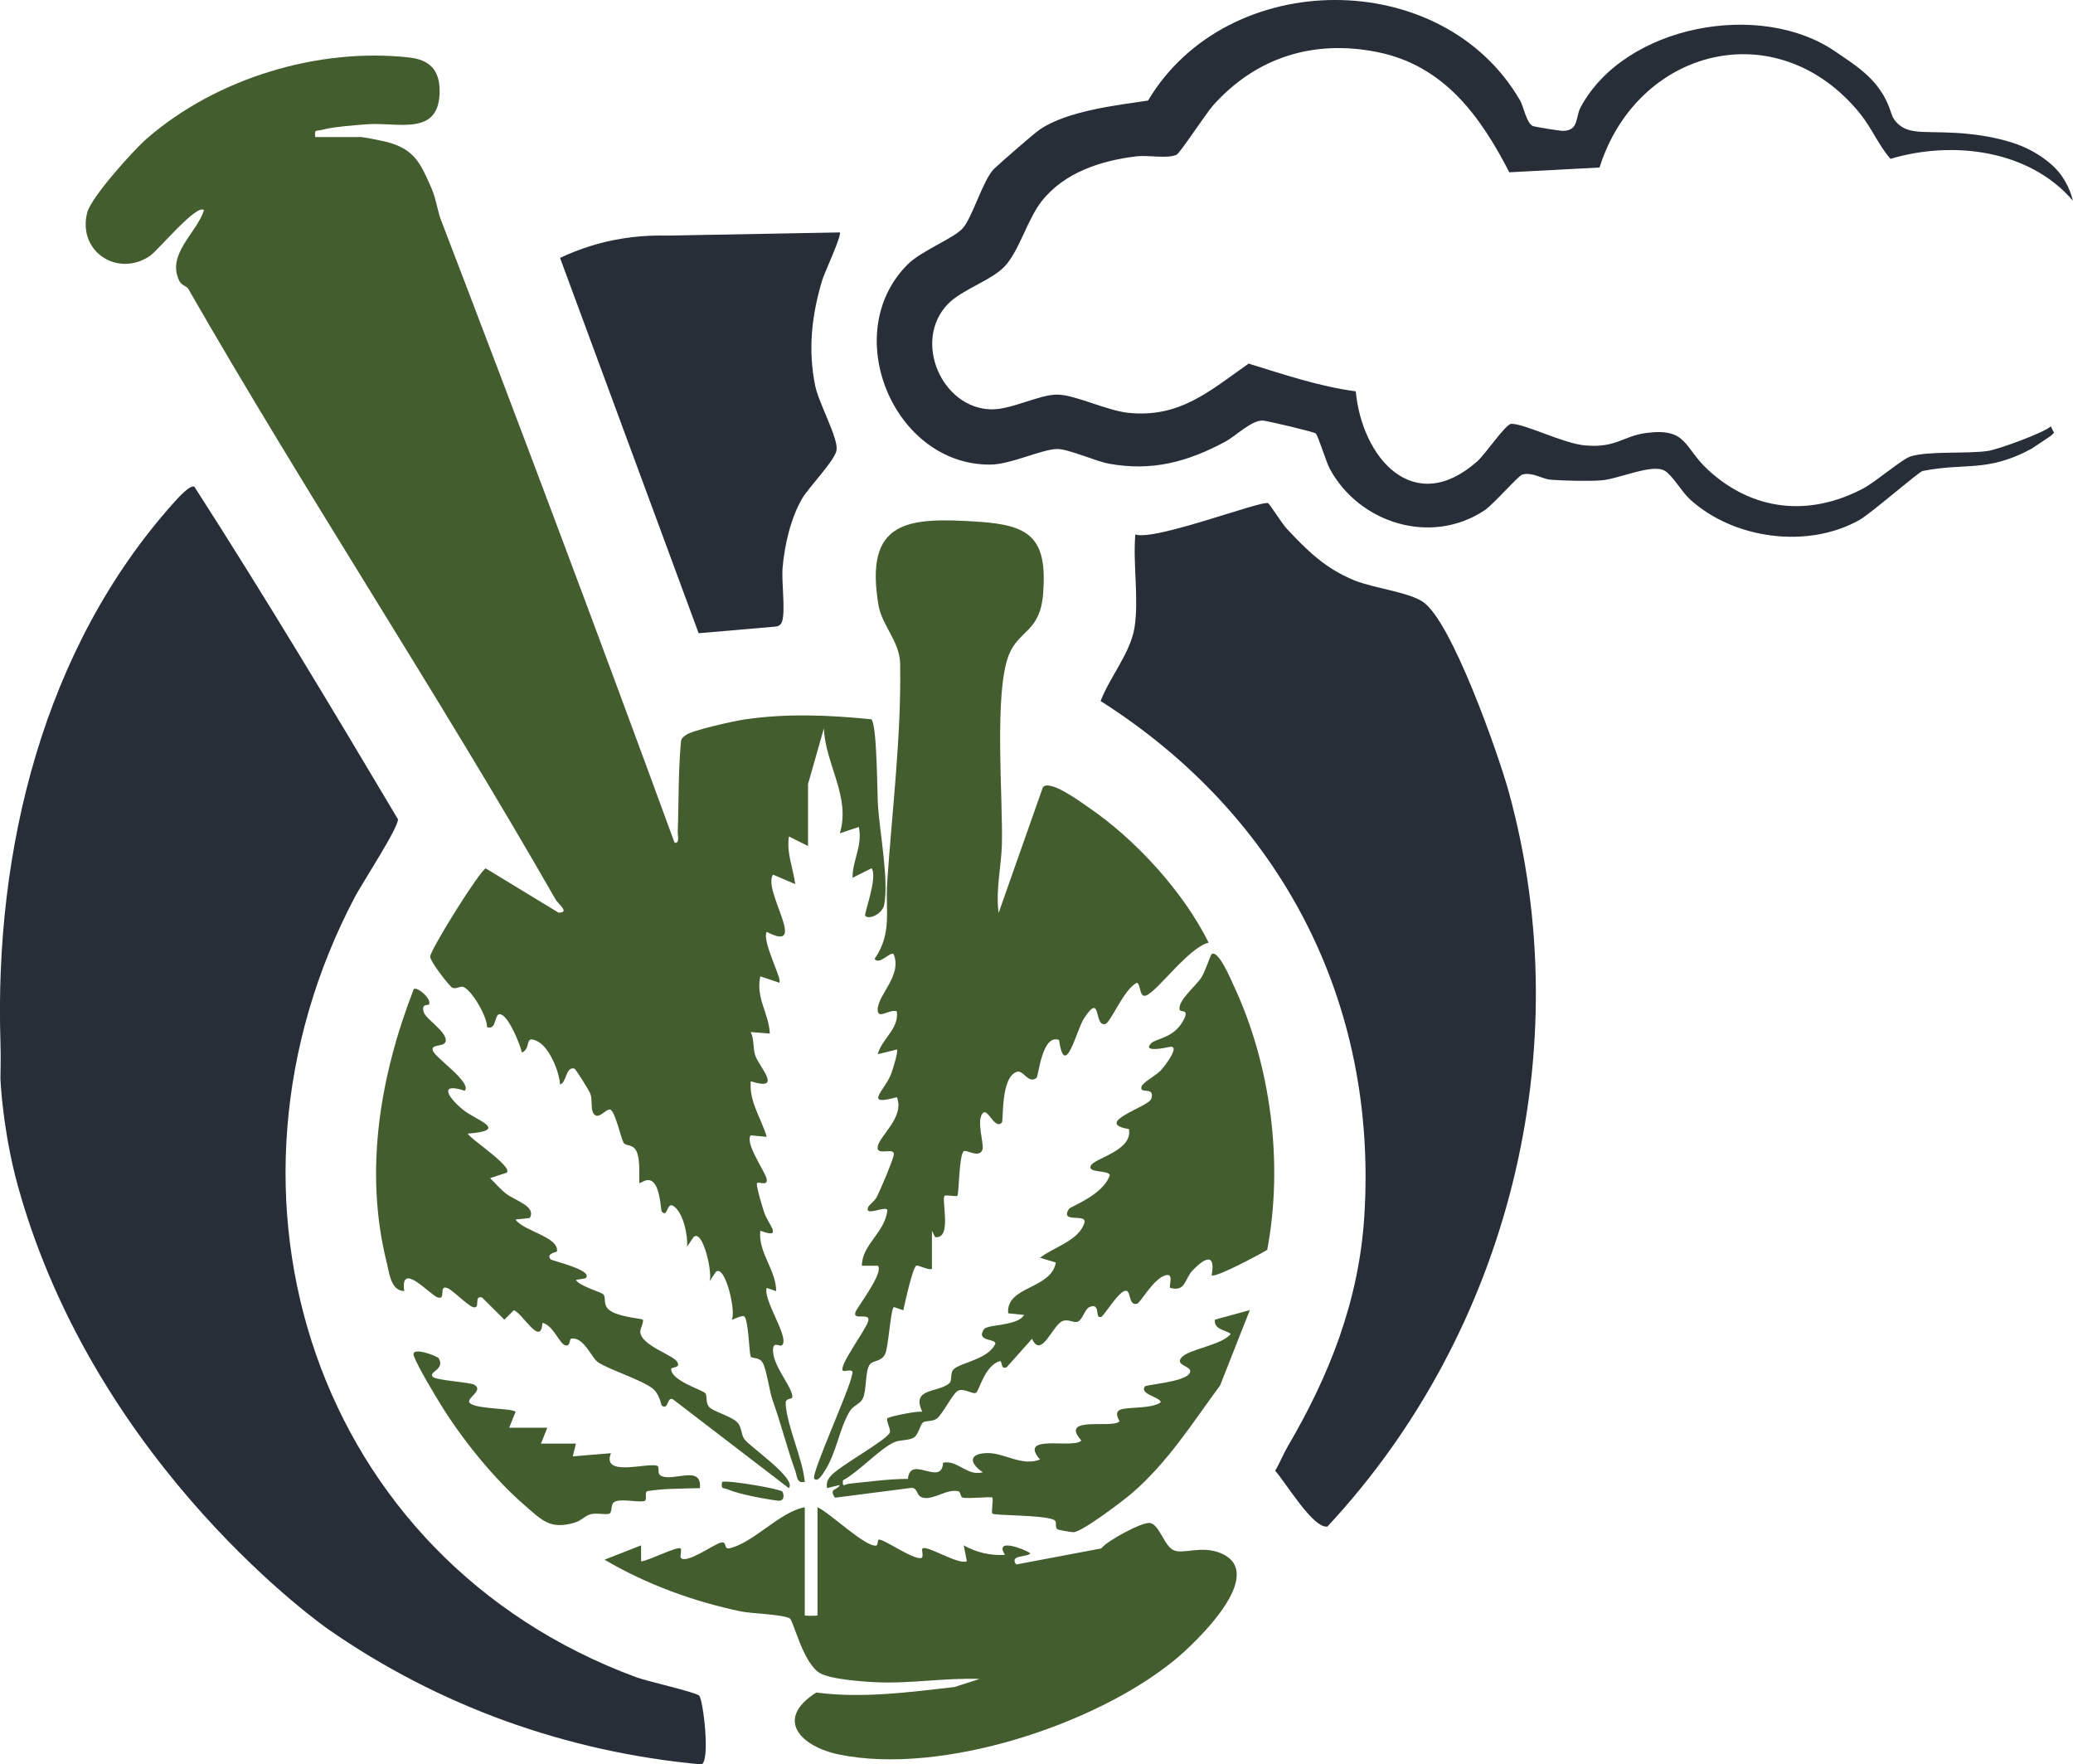
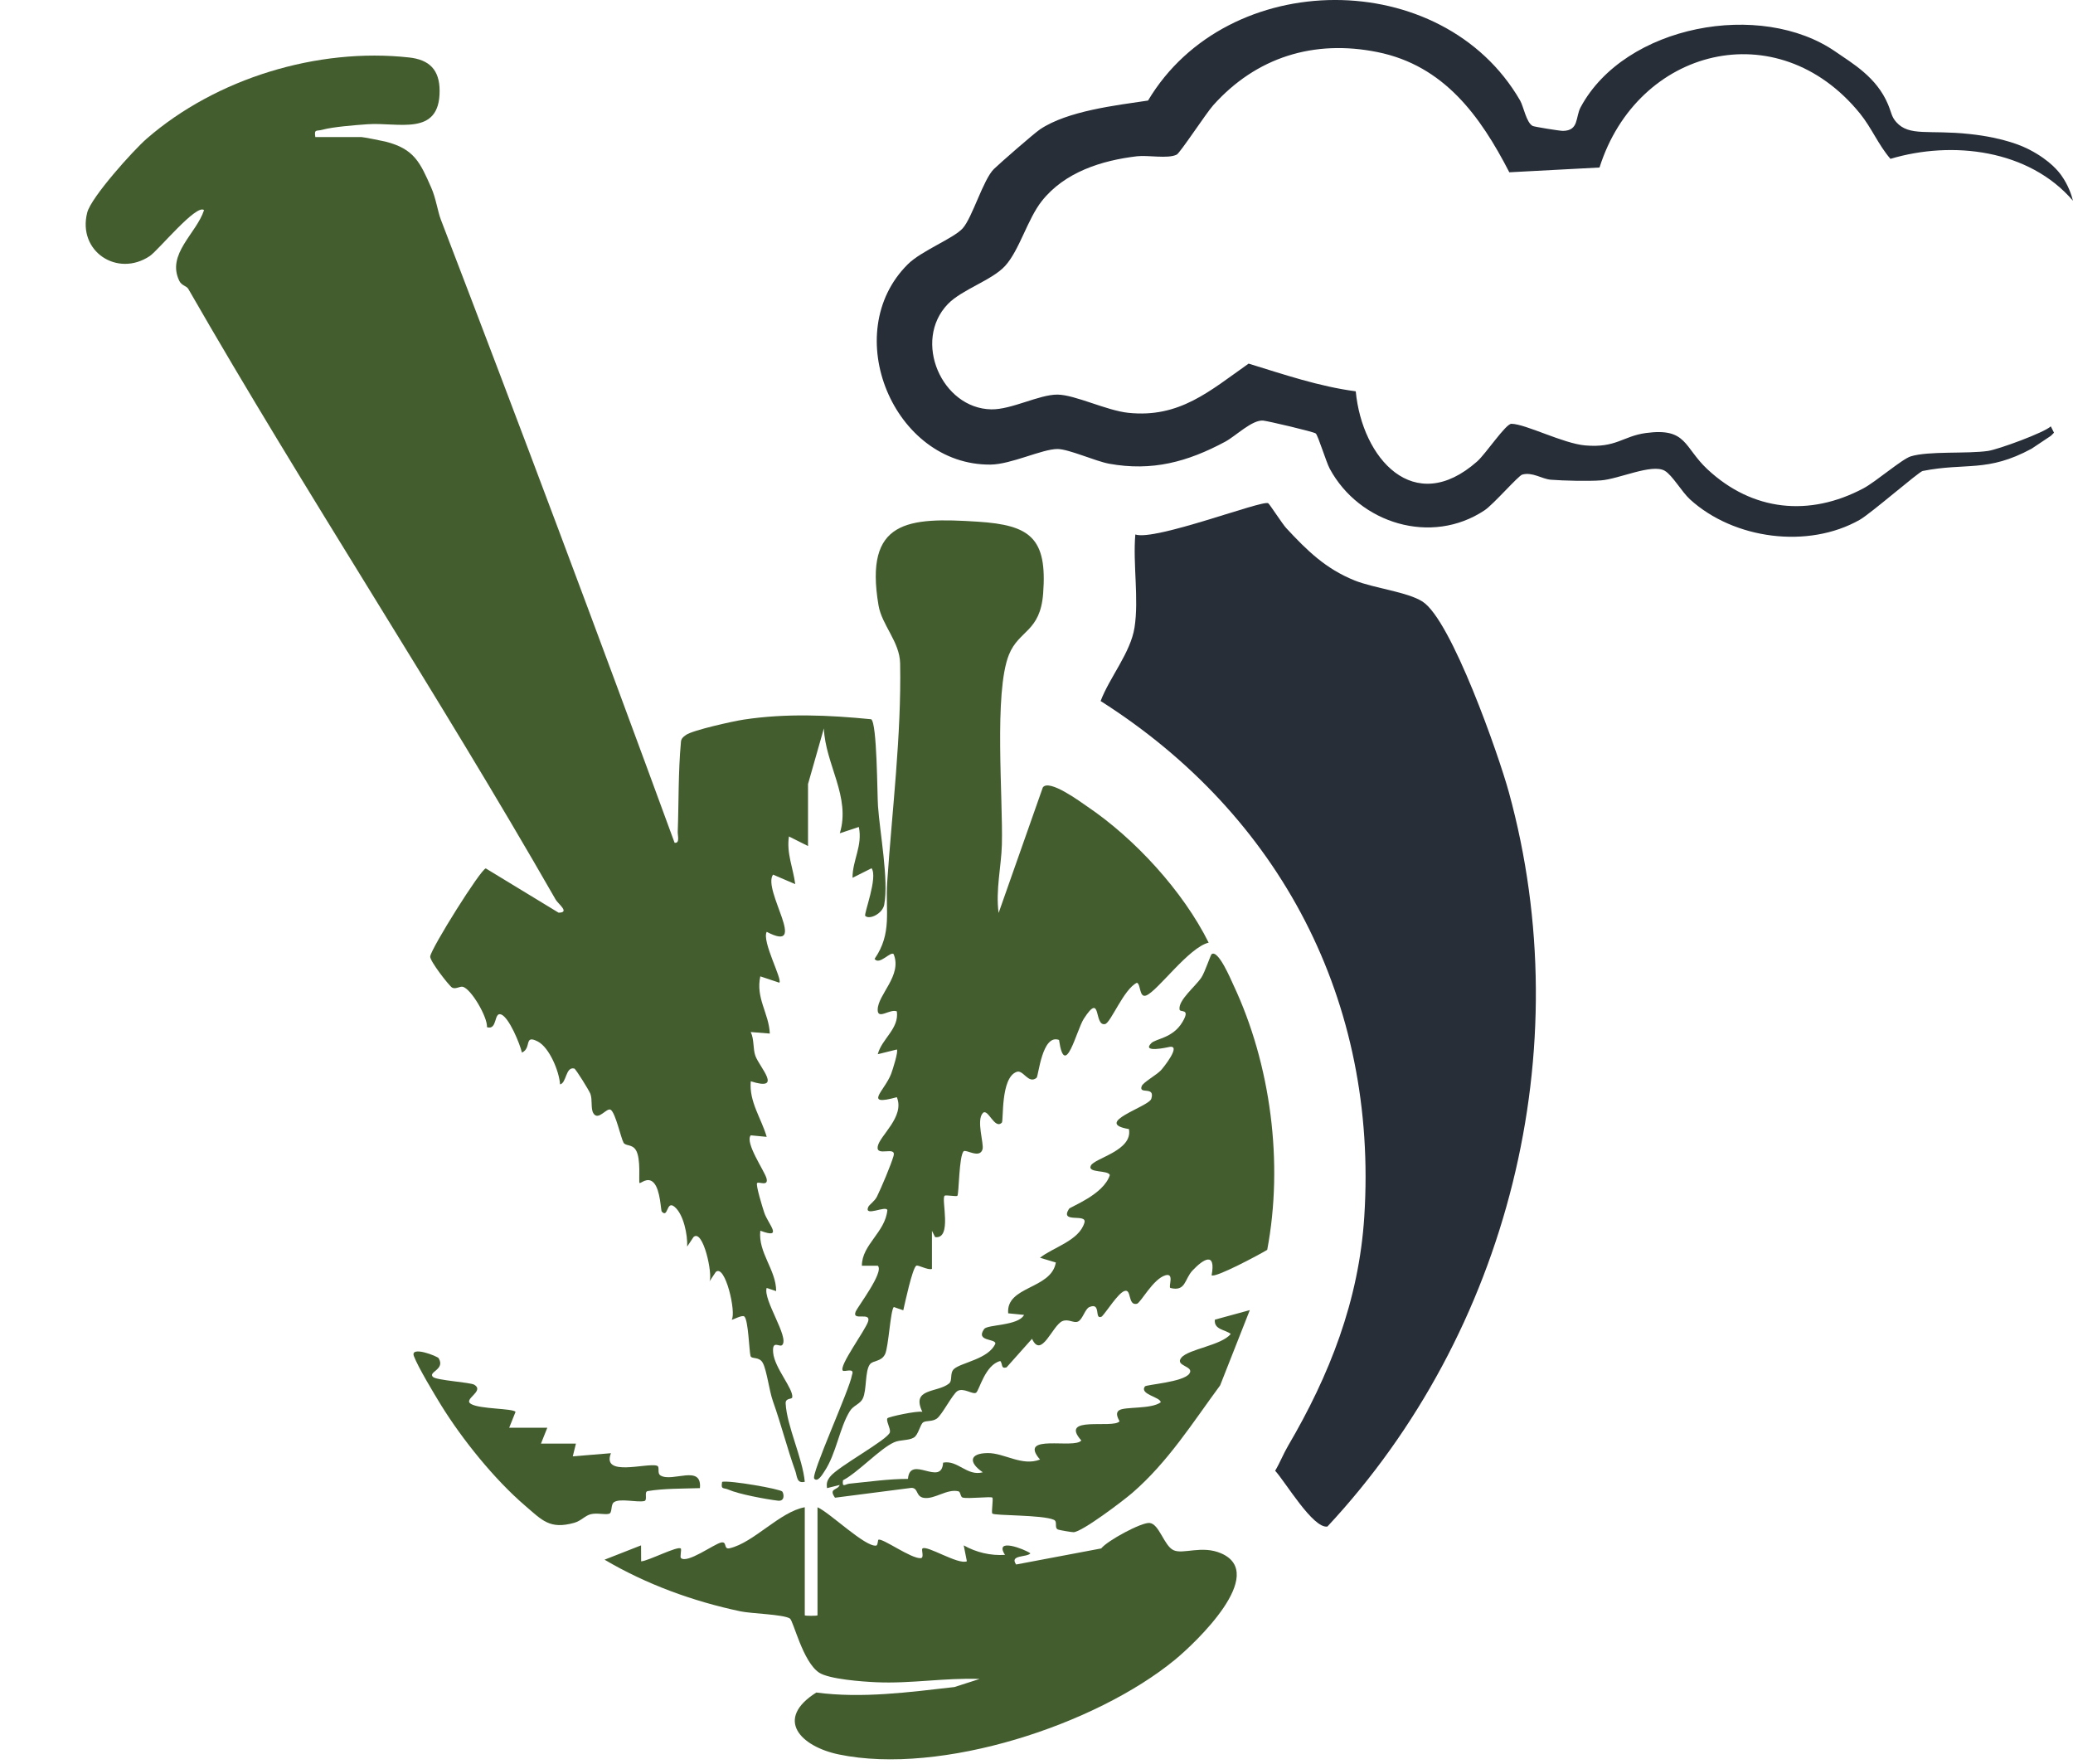
<svg xmlns="http://www.w3.org/2000/svg" id="Layer_1" data-name="Layer 1" viewBox="0 0 473.68 403.09">
  <defs>
    <style>      .cls-1 {        fill: #435d2f;      }      .cls-2 {        fill: #272e38;      }    </style>
  </defs>
-   <path class="cls-2" d="M44.43,111.22c16.05,24.96,31.33,50.42,46.5,75.94.18,1.87-8.24,14.71-9.83,17.74-35.96,68.26-9.15,151.19,64.31,178.3,2.52.93,13.33,3.33,14.34,4.18.91.77,2.64,15.22.48,15.72-30.75-2.83-59.93-13.28-85.2-30.86,0,0-52.98-36.66-70.92-101.21C.6,258.38.1,246.57.1,246.57c-.03-.74.14-4.26,0-8.59-1.36-43.79,9.75-89.82,39.61-123.14.74-.83,3.78-4.26,4.72-3.62Z" />
  <path class="cls-1" d="M184.62,193.28l-4.35-2.18c-.58,3.81.96,7.21,1.44,10.89l-5.07-2.17c-2.52,3.49,8.36,18.18-1.45,13.07-1.15,2.16,3.64,10.86,2.89,11.62l-4.35-1.45c-1.09,4.99,1.97,8.43,2.17,13.07l-4.36-.35c.82,1.68.48,3.86,1.07,5.46.97,2.63,6.39,8.17-1.06,5.79-.42,4.68,2.41,8.44,3.64,12.7l-3.64-.35c-1.42,1.64,3.19,8.21,3.6,9.84.49,1.92-1.78.67-2.15,1.06s1.27,5.67,1.62,6.73c.88,2.67,4.51,6.19-.89,4.16-.55,5,3.63,8.95,3.62,13.8l-2.17-.72c-.87,2.72,5.22,11.29,3.56,13.03-.59.63-2.37-1.33-2.07,1.79.33,3.49,4.63,8.2,4.36,10.16-.08.54-1.58.07-1.51,1.42.28,5.2,3.86,12.43,4.37,17.88-1.89.47-1.72-1.26-2.18-2.51-1.86-5.19-3.2-10.56-5.12-15.97-.81-2.28-1.38-6.95-2.27-8.63-.85-1.61-2.6-.82-2.83-1.65-.31-1.16-.49-8.17-1.41-9-.49-.45-2.78.87-2.89.73,1.09-1.57-1.48-12.84-3.64-10.9l-1.45,2.18c.84-1.52-1.44-12.13-3.63-10.17l-1.45,2.18c.12-2.64-.81-7.37-2.9-9.09-1.89-1.55-1.41,2.73-2.91,1.1-.23-.25-.29-4.91-1.81-6.56-1.42-1.54-3.06.27-3.27.02-.24-.29.39-5.57-.84-7.52-.88-1.4-2.36-.86-2.82-1.7-.59-1.08-1.82-6.72-2.9-7.48-.92-.65-2.87,2.67-4,.75-.63-1.08-.16-3.03-.67-4.42-.27-.72-3.34-5.69-3.68-5.77-2-.48-1.75,3.31-3.25,3.62-.18-2.95-2.43-8.43-5.09-9.8-3.24-1.67-1.34,1.51-3.62,2.54-.47-2.02-2.93-8.01-4.74-8.71-1.74-.67-.8,3.68-3.25,2.9.17-2.28-3.65-8.82-5.55-9.23-.66-.14-1.65.64-2.43.18-.66-.39-5.14-6.11-4.99-7.12.27-1.94,11.52-19.9,12.7-20.1l16.63,10.11c2.69,0-.1-2-.66-2.98-27.05-47.27-57.16-92.87-83.96-139.55-.37-.65-1.5-.73-2.02-1.77-3.03-6.13,3.89-10.84,5.63-16.2-1.69-1.55-10.47,9.19-12.39,10.48-7.41,4.97-16.58-1.07-14.3-9.94.9-3.49,10.52-14.21,13.61-16.89,15.86-13.77,39.05-20.84,59.95-18.53,4.61.51,6.96,2.81,6.96,7.65,0,10.48-9.46,7.11-16.45,7.6-2.81.2-7.9.59-10.38,1.27-1.29.36-1.88-.23-1.57,1.66h10.53c.38,0,4.74.85,5.5,1.04,6.55,1.66,7.91,4.72,10.48,10.58,1.04,2.35,1.49,5.5,2.17,7.24,18.16,47.32,35.98,94.78,53.41,142.37,1.26.17.68-1.65.72-2.53.25-6.79.1-13.57.72-20.35.02-.91.49-1.26,1.16-1.75,1.49-1.09,10.85-3.16,13.19-3.51,9.64-1.47,19.48-1.04,29.13-.08,1.36.83,1.37,17.18,1.56,19.87.43,6.12,2.48,16.91,1.42,22.5-.38,2.02-3.34,3.5-4.33,2.56-.4-.38,2.94-8.8,1.44-10.89l-4.35,2.18c-.02-4.05,2.34-7.27,1.44-11.61l-4.35,1.44c2.55-8.31-3.3-15.73-3.64-23.96l-3.62,12.71v14.16Z" />
  <path class="cls-2" d="M289.79,114.97c.3.18,3.24,4.74,4.12,5.69,4.76,5.12,9,9.29,15.64,11.96,4.38,1.76,12.08,2.61,15.51,4.83,6.61,4.26,17.39,35.08,19.7,43.49,16.21,58.89-.07,123.45-41.45,167.82-3.29.51-9.61-10.23-11.94-12.75,1.08-1.8,1.88-3.86,2.93-5.65,9.46-16.11,16.22-33.2,17.44-52.44,3.14-49.09-19.13-91.64-60.25-117.76,2.04-5.4,6.85-11.03,7.75-16.81,1.02-6.56-.4-14.53.18-21.24,4.5,1.54,29.01-7.93,30.36-7.14Z" />
  <path class="cls-1" d="M228.2,208.53l10.08-28.62c1.42-2.06,8.67,3.33,10.18,4.36,10.88,7.35,21.87,19.34,27.72,31.09-4.52,1.07-11.58,10.95-14.23,12.05-1.66.69-1.24-2.53-2.16-2.89-3.03,1.45-5.97,9.15-7.28,9.44-2.63.57-.73-7.6-4.85-1.23-1.69,2.61-4.33,14.15-5.67,4.86-3.89-1.46-4.68,8.3-5.14,8.66-1.92,1.53-3.06-2.04-4.61-1.34-3.64,1.41-2.89,11.13-3.32,11.57-1.66,1.68-3.19-3.43-4.35-2.18-1.53,1.66.3,6.96-.06,8.26-.62,2.22-3.77-.02-4.3.45-1.09.97-1.08,9.81-1.45,10.18-.25.25-2.65-.26-2.92,0-.81.76,1.81,10-2.17,9.44l-.72-1.44v8.71c-.97.35-3.2-1.02-3.6-.72-.9.68-2.57,8.51-2.95,10.17l-2.17-.74c-.76.74-1.2,9.11-1.98,10.74-.86,1.8-2.74,1.4-3.47,2.34-1.17,1.53-.69,5.86-1.63,7.82-.62,1.29-2.15,1.57-2.95,2.86-2.38,3.82-3.12,9.78-5.82,13.79-.36.53-1.5,2.59-2.32,1.67-.84-.94,8.15-20.52,8.62-23.7.71-1.79-1.73-.62-2.09-.99-1-1.01,5.23-9.32,5.79-11.28.64-2.22-3.72.04-2.88-2.15.45-1.17,6.61-9.12,5.07-10.54h-3.63c0-4.83,5.34-7.62,5.82-12.7-.28-1.16-5.41,1.67-4.36-.73.23-.53,1.46-1.28,1.99-2.37,1.02-2.08,3.19-7.2,3.79-9.29.68-2.39-4.07.32-3.62-2.16.45-2.49,6.22-6.76,4.37-11.25-7.77,2.12-2.84-1.38-1.31-5.32.33-.86,1.71-5.18,1.31-5.58l-4.36,1.08c.94-3.57,4.91-5.81,4.36-9.79-1.56-.66-4.4,2.03-4.38-.38.02-3.46,5.65-7.8,3.65-12.69-.67-.76-3.29,2.63-4.36,1.08,4.07-5.86,2.45-11.05,2.88-17.45,1.12-16.49,3.27-33.6,2.96-50.05-.09-4.96-4.17-8.73-4.94-13.28-3.29-19.49,6.67-20.15,22.74-19.1,11.9.77,15.85,3.7,14.88,16.4-.67,8.83-5.52,8.31-7.81,13.97-3.48,8.59-1.34,32.84-1.62,43.41-.13,4.92-1.45,10.4-.75,15.58Z" />
  <path class="cls-2" d="M464.24,102.5c-10.17,5.51-14.97,3.13-24.91,5.1-.89.18-11.83,9.71-14.39,11.16-11.78,6.68-28.74,4.46-38.76-4.66-1.91-1.74-4.05-5.55-5.79-6.55-2.92-1.69-10.5,1.9-14.57,2.2-2.89.21-8.56.08-11.44-.15-2.06-.16-4.21-1.83-6.55-1.17-.9.25-6.58,6.81-8.6,8.15-12.16,8.1-28.62,3.02-35.38-9.49-.83-1.54-2.67-7.61-3.2-8.06-.47-.4-10.94-2.84-12-2.94-2.52-.24-6.27,3.52-8.67,4.81-8.64,4.64-16.74,6.82-26.55,5.04-3.08-.56-9.25-3.36-11.8-3.36-3.51,0-10.59,3.52-15.29,3.56-22.16.21-34.76-30.09-18.87-45.8,3.09-3.05,10.43-5.87,12.51-8.18,2.2-2.45,4.69-11.17,7.14-13.56,1.34-1.3,9.14-8.12,10.54-9.06,6.28-4.21,17.3-5.47,24.67-6.57,18.19-30.52,67.21-30.73,85-.04.82,1.41,1.42,5.06,2.88,5.84.38.2,6.22,1.14,6.93,1.13,3.69-.06,2.82-3.15,4.04-5.41C371.28,5.7,402.36-.03,419.45,11.83c3.76,2.61,9.34,5.77,11.95,11.99.83,1.97.79,2.84,1.91,4.09,2.99,3.33,7.39,1.7,16.75,2.71,8.04.86,12.26,2.84,13.7,3.59,4.77,2.48,6.74,5.12,7.3,5.92,1.53,2.17,2.25,4.29,2.61,5.73-10.03-11.7-27.54-13.8-41.7-9.57-2.78-3.21-4.29-7.07-6.98-10.38-18.82-23.15-50.85-14.99-59.5,12.36l-20.61,1.09c-6.65-12.9-14.94-24.37-30.08-27.45-14.59-2.96-27.77,1.17-37.59,12.15-1.63,1.83-7.57,10.9-8.34,11.27-2.06,1-6.5.07-9.07.37-8.07.95-16.51,3.62-21.74,10.22-3.29,4.16-5.1,11.22-8.4,14.84-2.98,3.27-9.87,5.37-13.08,8.71-8.11,8.43-1.38,23.85,9.92,24.05,4.65.08,10.93-3.4,15.14-3.37,3.98.03,11.23,3.65,16.17,4.16,11.73,1.23,18.59-4.98,27.5-11.24,8.05,2.47,16.07,5.22,24.48,6.33,1.44,15.24,13.24,28.83,27.74,16.02,1.98-1.75,6.53-8.62,7.83-8.6,3.26.04,11.81,4.5,16.85,4.94,7.08.62,8.6-2.11,13.86-2.83,9.42-1.28,8.64,3.21,14.09,8.29,10.29,9.59,23.29,10.89,35.61,4.36,2.87-1.52,8.82-6.69,10.84-7.32,4.12-1.27,12.87-.54,17.65-1.24,2.39-.35,12.93-4.22,14.35-5.62l.73,1.45c-.24.24-.47.51-.73.73-1.45.97-2.91,1.94-4.36,2.91Z" />
-   <path class="cls-1" d="M183.89,344.35v24.69c0,.15,2.91.15,2.91,0v-24.69c2.84,1.26,10.92,9.14,13.41,8.76.39-.06.36-1.26.51-1.34.89-.45,7.47,4.37,9.67,4.21.85-.06.09-1.91.38-2.19.92-.91,8.19,3.79,10.16,2.9l-.72-3.63c2.88,1.62,6.14,2.38,9.43,2.17-2.58-4.03,4.47-1.32,5.81-.35-.78.96-4.87.29-3.26,2.55l19.44-3.67c1.36-1.76,9.2-6,11.05-5.82,2.21.21,3.29,5.21,5.47,6.22,2.21,1.02,6.46-1.19,10.88.72,10.77,4.67-5.84,20.44-10.55,24.31-18.09,14.87-53.41,26.48-76.79,21.64-8.77-1.82-14.79-8.06-5.17-14.15,10.5,1.38,21.13-.07,31.55-1.25l5.77-1.85c-7.91-.3-15.7,1.11-23.63.75-3.15-.14-10.76-.69-13.05-2.2-3.75-2.49-5.87-11.88-6.68-12.37-1.55-.95-8.79-1.1-11.28-1.63-10.86-2.29-21.5-6.17-31.06-11.8l8.34-3.27.02,3.65c1.62-.07,8.38-3.61,9.07-2.92.2.2-.23,1.93.02,2.16,1.44,1.34,7.5-3.16,9.17-3.54,1.47-.33.49,1.64,1.95,1.31,5.48-1.24,11.49-8.35,17.18-9.37Z" />
-   <path class="cls-2" d="M191.88,53.11c.56.53-3.5,9.23-4,10.88-2.4,8-3.3,15.88-1.61,24.14.82,4.01,5.25,11.87,4.89,14.67-.31,2.33-6.32,8.46-7.86,11.08-2.62,4.47-4.05,10.69-4.48,15.86-.27,3.23.68,9.79-.11,12.23-.28.86-.86,1.15-1.71,1.2l-17.36,1.5-31.67-85.75c2.07-.98,4.42-1.93,7.04-2.74,6.7-2.07,12.73-2.47,17.3-2.35,13.19-.24,26.38-.49,39.57-.73Z" />
+   <path class="cls-1" d="M183.89,344.35v24.69c0,.15,2.91.15,2.91,0v-24.69c2.84,1.26,10.92,9.14,13.41,8.76.39-.06.36-1.26.51-1.34.89-.45,7.47,4.37,9.67,4.21.85-.06.09-1.91.38-2.19.92-.91,8.19,3.79,10.16,2.9l-.72-3.63c2.88,1.62,6.14,2.38,9.43,2.17-2.58-4.03,4.47-1.32,5.81-.35-.78.96-4.87.29-3.26,2.55l19.44-3.67c1.36-1.76,9.2-6,11.05-5.82,2.21.21,3.29,5.21,5.47,6.22,2.21,1.02,6.46-1.19,10.88.72,10.77,4.67-5.84,20.44-10.55,24.31-18.09,14.87-53.41,26.48-76.79,21.64-8.77-1.82-14.79-8.06-5.17-14.15,10.5,1.38,21.13-.07,31.55-1.25l5.77-1.85c-7.91-.3-15.7,1.11-23.63.75-3.15-.14-10.76-.69-13.05-2.2-3.75-2.49-5.87-11.88-6.68-12.37-1.55-.95-8.79-1.1-11.28-1.63-10.86-2.29-21.5-6.17-31.06-11.8l8.34-3.27.02,3.65c1.62-.07,8.38-3.61,9.07-2.92.2.2-.23,1.93.02,2.16,1.44,1.34,7.5-3.16,9.17-3.54,1.47-.33.49,1.64,1.95,1.31,5.48-1.24,11.49-8.35,17.18-9.37" />
  <path class="cls-1" d="M276.86,291.33c1-5.46-1.89-3.7-4.36-1.08-1.9,2.01-1.5,4.89-5.09,4-.44-.41.96-3.46-1.08-2.9-2.85.79-5.69,6.33-6.56,6.52-2.15.47-1.12-3.59-2.89-2.9-1.47.58-3.9,4.51-5.1,5.8-1.86.97-.03-3.37-2.87-2.15-.99.43-1.51,2.78-2.56,3.29-.99.48-2.19-.68-3.6-.08-2.27.96-4.81,8.72-6.93,4.03l-5.82,6.53c-1.35.39-.83-.75-1.43-1.45-3.48.86-4.8,6.71-5.52,7.23-.74.54-2.89-1.25-4.29-.36-1.1.7-3.5,5.42-4.68,6.27-1.08.77-2.41.41-3.12.86s-1.1,2.88-2.15,3.49c-1.27.74-3.1.44-4.53,1.09-3.25,1.47-8.14,6.81-11.66,8.67-.24,1.82.51.86,1.49.77,4.44-.43,8.89-1.09,13.36-1.09.47-5.66,7.7,1.93,8.03-3.71,3.35-.67,5.46,3.18,9.07,2.2-3.27-2.22-3.11-4.34,1.11-4.39,3.79-.04,7.85,3.09,11.96,1.48-5.22-6.07,7.91-2.32,9.44-4.36-5.14-5.78,7.15-2.62,8.72-4.36.09-.1-1.27-1.79-.04-2.56,1.34-.84,7.29-.19,9.47-1.8-.08-1.23-4.92-1.79-3.62-3.62.31-.44,8.79-.96,10.16-2.93,1.22-1.75-3.43-1.69-1.83-3.64,1.62-1.99,9.22-2.8,11.28-5.43-1.22-.99-3.89-.95-3.62-3.26l7.98-2.18-6.78,17.2c-6.26,8.48-11.87,17.47-20.08,24.57-2.05,1.77-11.42,8.88-13.4,8.97-.41.02-3.27-.48-3.57-.61-.93-.42,0-1.8-.94-2.22-2.59-1.17-13.57-.92-14.06-1.43-.27-.28.27-3.36,0-3.64-.31-.32-5.42.32-6.77-.01-.56-.13-.45-1.32-.99-1.44-2.6-.61-5.42,1.87-7.86,1.51-1.94-.29-1.23-2.28-2.87-2.29l-17.46,2.25c-1.55-2.2.62-1.65,1.07-2.91l-2.89.72c-.16-1.1,0-1.7.68-2.59,1.77-2.34,13.39-8.55,13.69-10.2.16-.87-.95-2.62-.57-3.17.24-.34,6.82-1.76,7.98-1.47-2.64-5.48,3.41-4.3,6.08-6.46.9-.73.09-2.39,1.17-3.35,1.67-1.47,7.95-2.26,9.44-5.8.01-1.16-4.61-.44-2.57-3.31.76-1.07,7.79-.69,9.12-3.23l-3.63-.36c-.52-6.29,9.84-5.44,10.89-11.61l-3.62-1.08c2.97-2.38,8.94-3.89,10.15-8.01.66-2.25-5.72.3-3.53-3.16.33-.52,7.89-3.21,9.34-7.72-.37-1.22-5.21-.4-4.34-2.16.85-1.74,9.64-3.4,8.7-8.35-8.39-1.4,4.54-5.1,5.11-6.91.96-3.06-2.95-.86-2.19-2.9.32-.86,3.35-2.53,4.38-3.61.6-.63,4.8-5.91,1.93-5.34-.47.09-6.37,1.43-4.14-.85,1.07-1.09,4.92-1.11,7.14-4.85,1.94-3.26-.54-2.08-.66-2.85-.34-2.15,3.61-5.24,5-7.34.8-1.22,2.09-5.14,2.32-5.31,1.51-1.13,4.41,5.81,4.97,7,8.59,18.24,11.48,40.74,7.74,60.55-1.63,1-11.99,6.55-12.72,5.8Z" />
-   <path class="cls-1" d="M98.04,229.48c-.13.25-1.9-.29-1.19,1.81.54,1.63,5.47,4.57,4.98,6.64-.33,1.37-3.57.46-2.9,2.18.62,1.6,8.98,7.26,7.25,9.08-6.2-2.02-3.62,1.73-.36,4.36,2.99,2.42,10.71,4.67,1.09,5.44.16,1,11.98,8.62,8.34,9.09l-3.26,1.08c1.22,1.2,2.33,2.53,3.69,3.58,2.05,1.57,6.91,2.87,5.38,5.52l-3.26.36c1.71,2.6,9.99,3.99,9.46,7.27-.04.22-2.53.44-1.47,1.8.3.38,10.08,2.53,7.99,4.36l-2.18.36c.84,1.53,5.92,2.72,6.38,3.43.44.68-.09,2.01.87,3.11,1.68,1.93,7.71,2.23,8.01,2.54.34.34-.56,2.09-.56,2.71.04,3.25,7.96,5.45,8.54,7.11.62,1.28-1.45.96-1.47,1.44-.07,2.74,7.34,4.82,7.85,5.61.44.68-.1,2.03.86,3.12.9,1.02,5.34,2.15,6.54,3.64.88,1.1.7,2.49,1.44,3.64,1.03,1.6,12.11,9.05,10.19,11.23l-26.52-20.33c-1.39-.61-.93,2.65-2.52,1.45-.18-.14-.44-2.66-2.21-3.98-2.55-1.91-9.56-4.14-12.29-5.86-1.56-.99-3.28-5.93-6.21-5.44-.42.07-.11,1.98-1.45,1.48-1.25-.46-2.71-4.6-5.1-5.08-.35,5.61-4.46-2.11-6.54-2.9l-2.16,2.17-5.1-5.07c-2.07-.59-.13,2.87-2.16,2.16-1.25-.43-4.59-3.91-5.83-4.34-2.01-.7-.14,2.86-2.16,2.16-1.87-.65-8.58-8.45-7.64-1.45-3.08-.09-3.4-4.15-4-6.53-5.23-20.95-1.49-42.71,6.19-62.47.79-.6,4.14,2.24,3.47,3.52Z" />
  <path class="cls-1" d="M100.24,310.32c1.54,2.58-2.45,3.08-1.33,4.24.78.81,8.56,1.24,9.47,1.8,2.43,1.5-2.65,3.28-.76,4.39,2.04,1.21,9.6.98,10.18,1.81l-1.45,3.62h8.71s-1.45,3.63-1.45,3.63h7.99s-.72,2.91-.72,2.91l8.72-.72c-2.17,5.49,8.09,2.16,10.49,2.85.8.23-.06,1.72.87,2.26,2.72,1.58,9.49-2.64,8.97,2.87-3.68.12-8.36.06-11.94.68-.89.15.08,2.11-.8,2.28-1.74.34-5.59-.7-6.92.27-.78.57-.3,2.41-1.11,2.63-.96.26-2.71-.25-4.14.09-1.34.32-2.21,1.53-3.83,1.98-5.55,1.54-7.28-.55-11.21-3.93-6.96-5.96-14.36-15.13-19.18-22.94-1.59-2.58-5.27-8.69-6.22-11.21-.93-2.46,5.39,0,5.68.49Z" />
  <path class="cls-1" d="M178.76,340.77c.41.62.56,2.26-.99,2.08-2.69-.32-9.04-1.5-11.32-2.53-1.11-.5-1.79.1-1.44-1.78,1.76-.39,13.37,1.65,13.75,2.23Z" />
</svg>